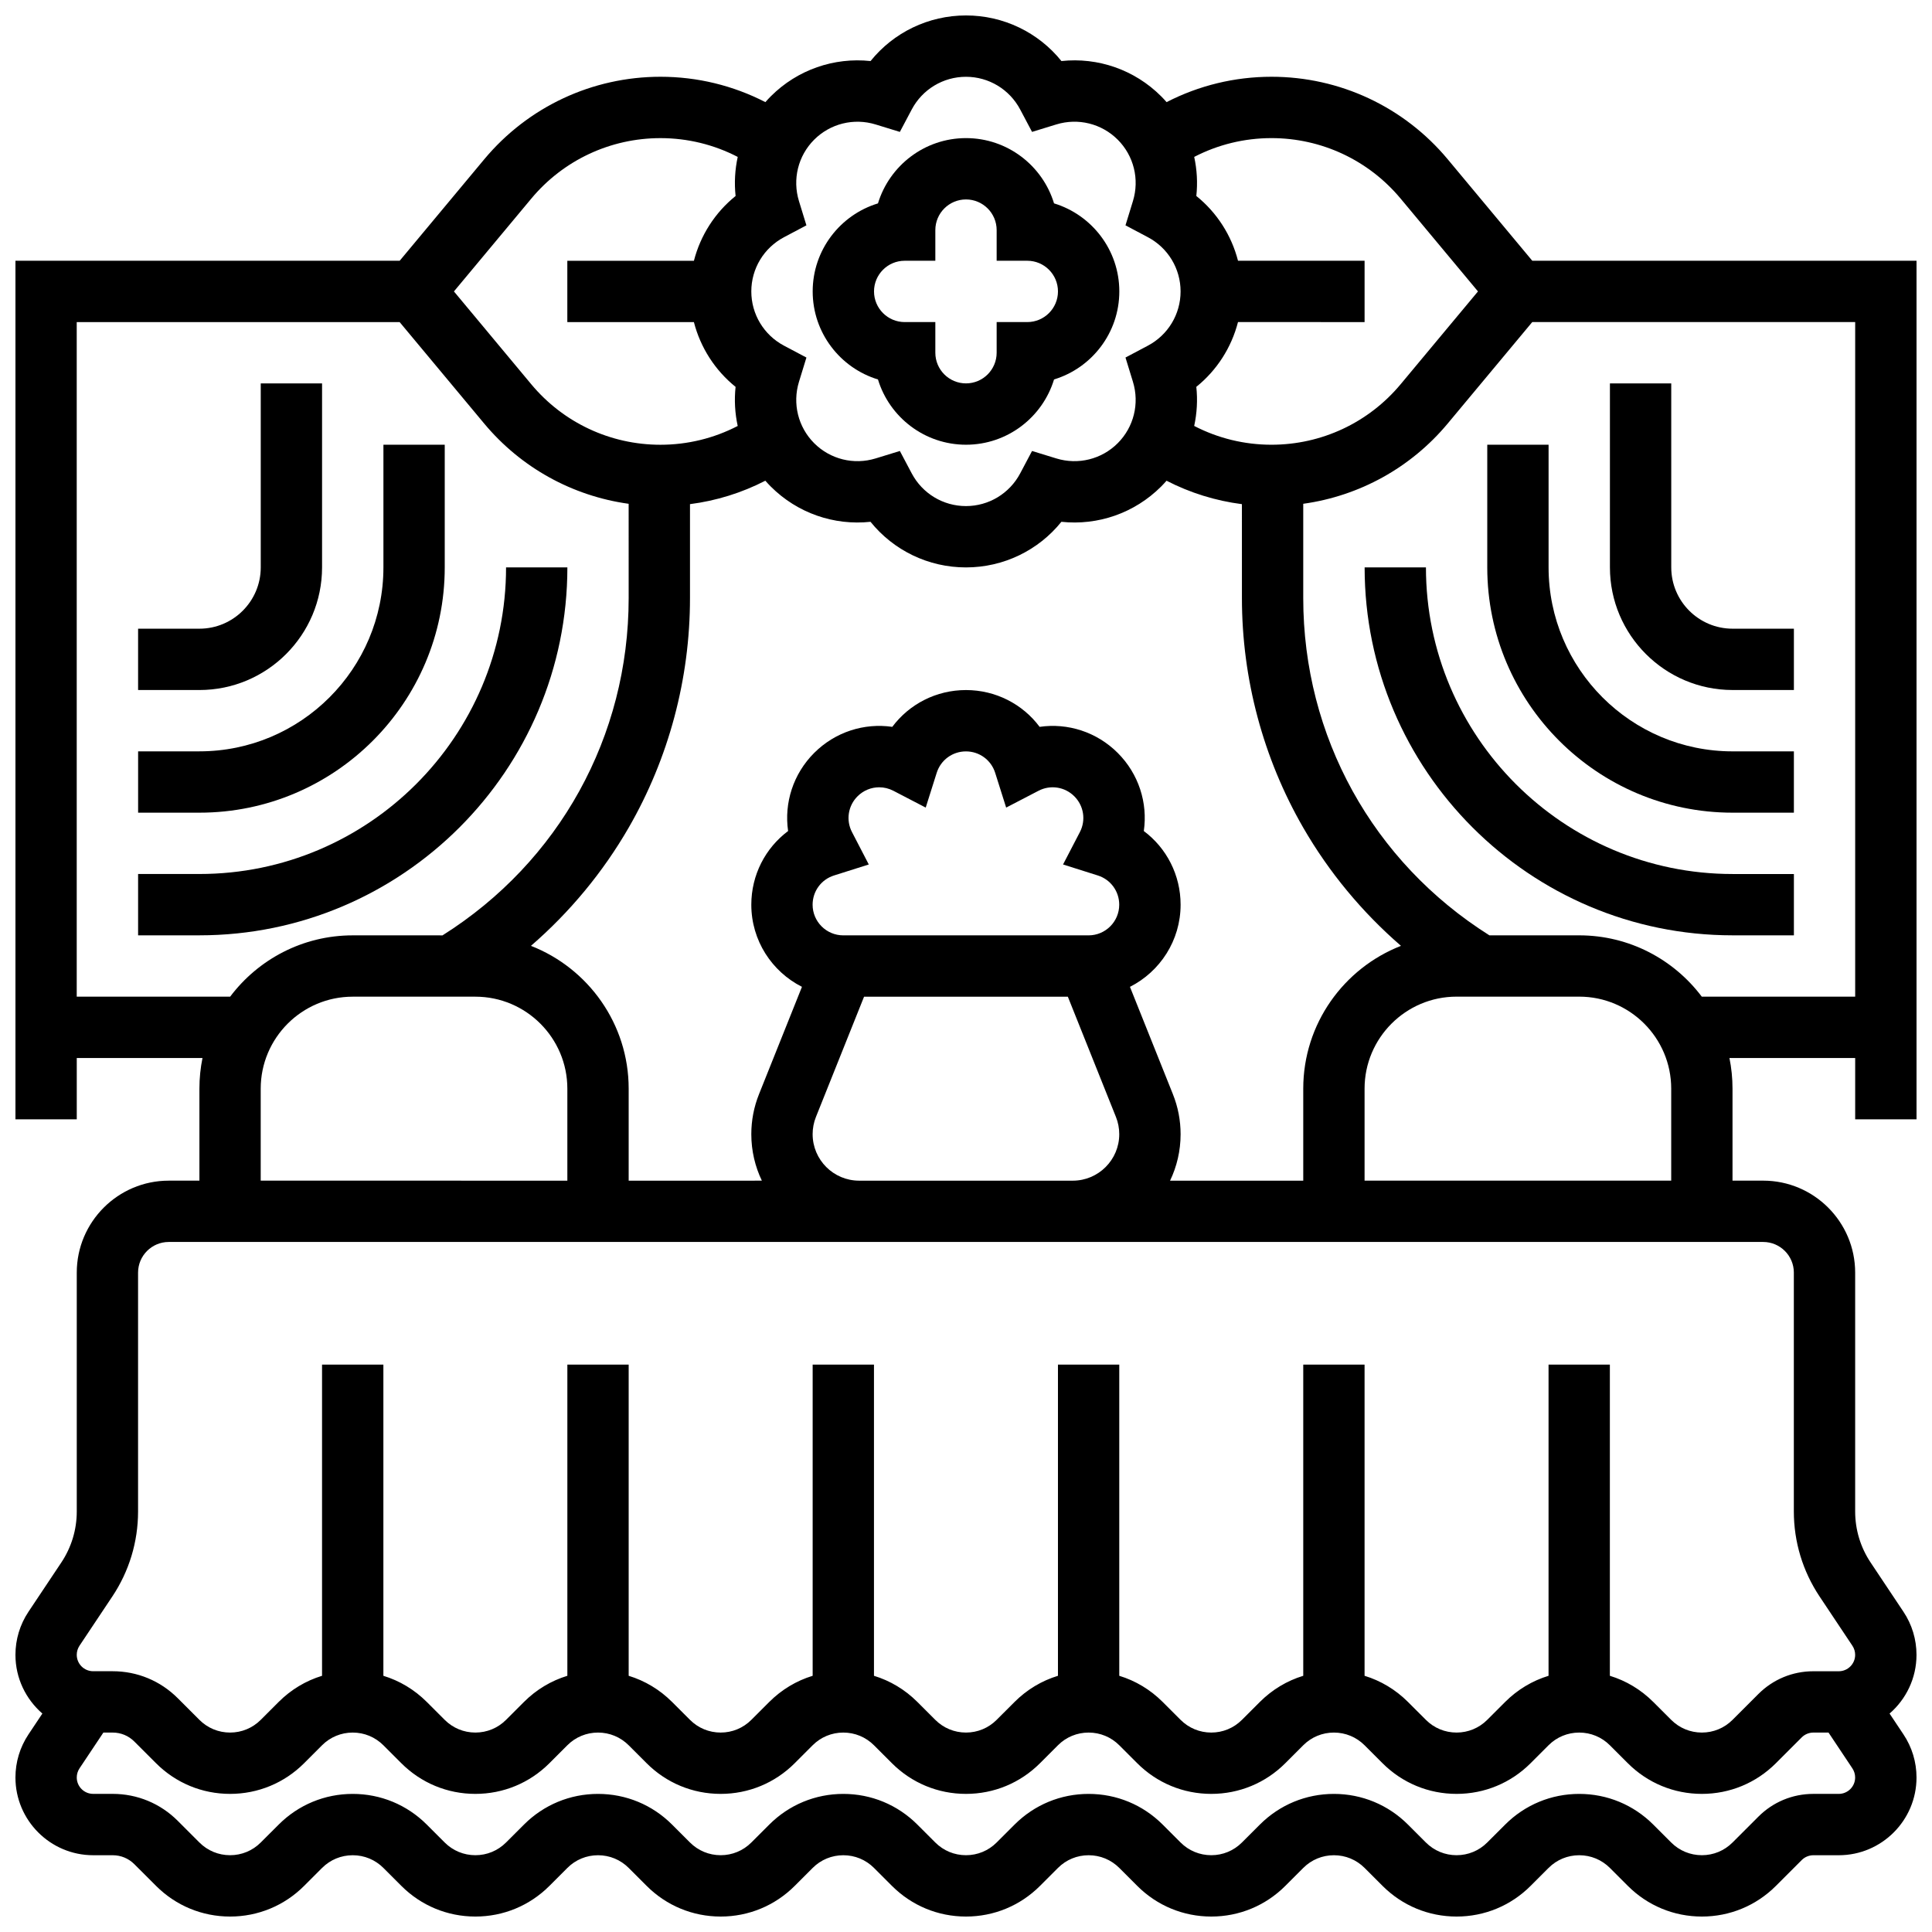
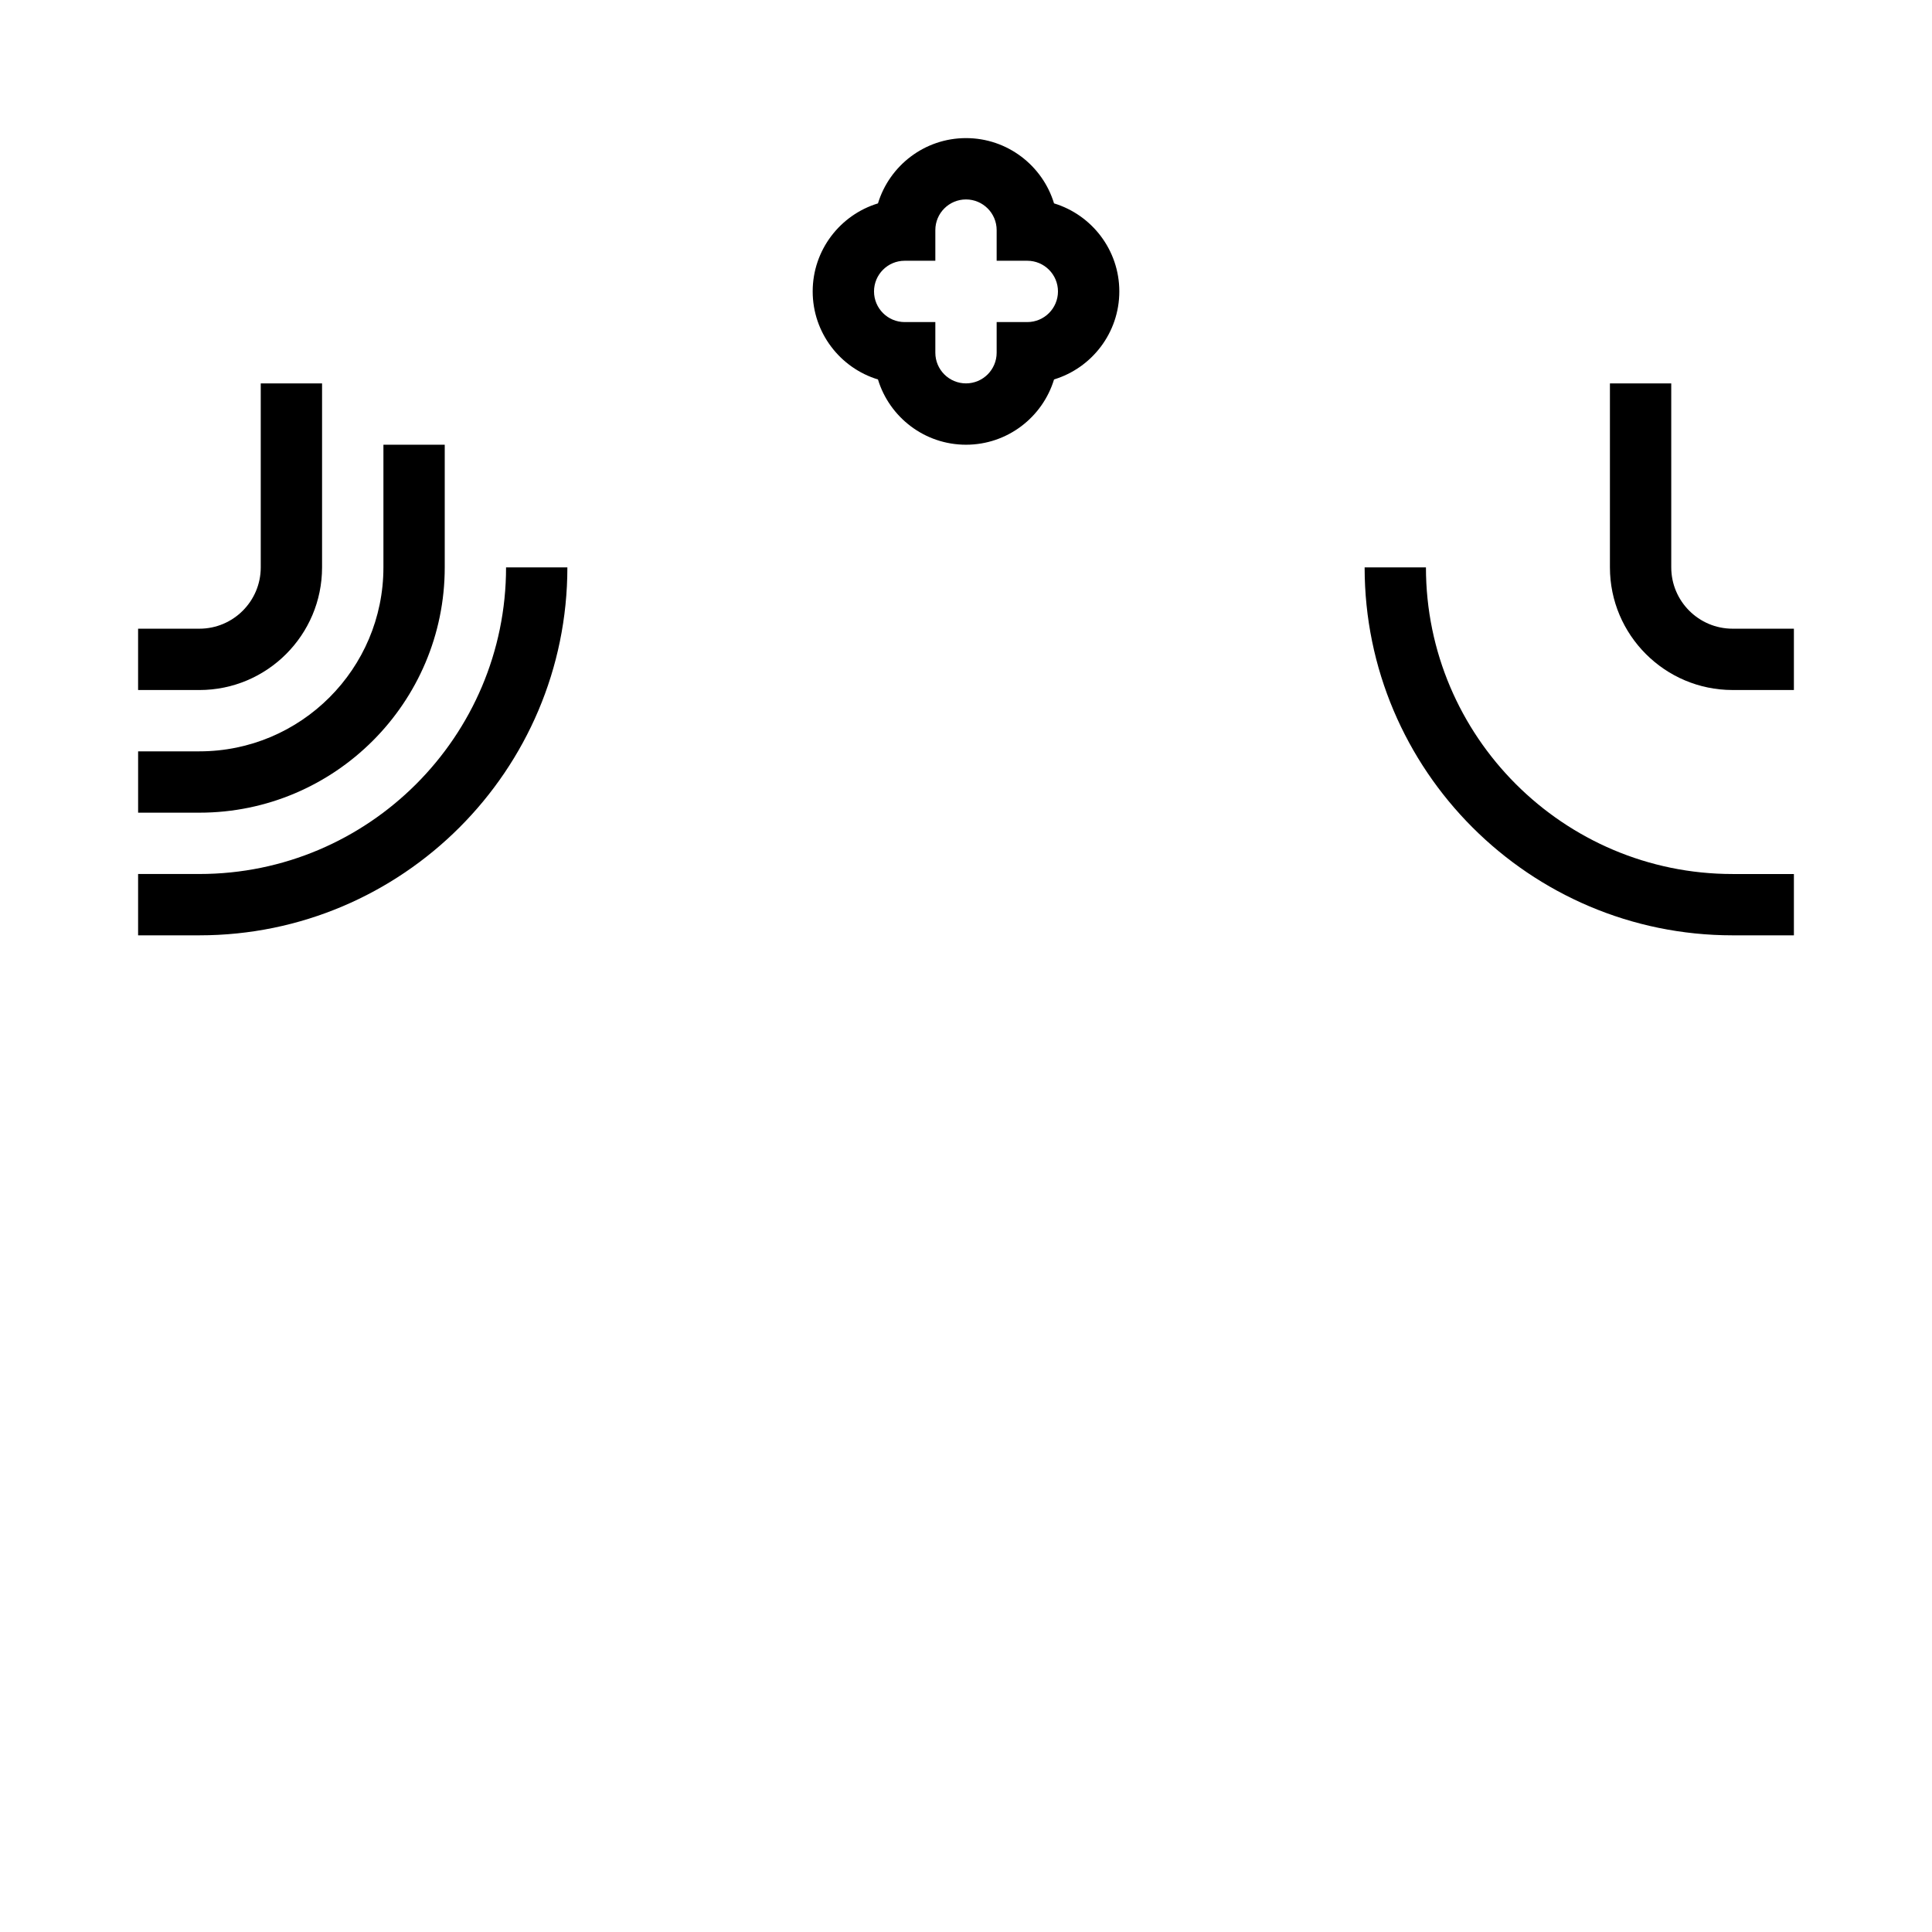
<svg xmlns="http://www.w3.org/2000/svg" width="800px" height="800px" version="1.1" viewBox="144 144 512 512">
  <defs>
    <clipPath id="a">
-       <path d="m148.09 148.09h503.81v503.81h-503.81z" />
-     </clipPath>
+       </clipPath>
  </defs>
  <path d="m376.67 244.56c3.039 10 12.348 17.297 23.332 17.297 10.98 0 20.289-7.297 23.332-17.301 9.996-3.035 17.297-12.344 17.297-23.328 0-10.98-7.301-20.289-17.301-23.332-3.039-10-12.348-17.297-23.328-17.297s-20.289 7.297-23.332 17.301c-10 3.039-17.301 12.348-17.301 23.328 0 10.984 7.301 20.293 17.301 23.332zm7.078-31.457h8.125v-8.125c0-4.481 3.644-8.125 8.125-8.125 4.481 0 8.125 3.644 8.125 8.125v8.125h8.125c4.481 0 8.125 3.644 8.125 8.125 0 4.481-3.644 8.125-8.125 8.125h-8.125v8.125c0 4.481-3.644 8.125-8.125 8.125-4.481 0-8.125-3.644-8.125-8.125v-8.125h-8.125c-4.481 0-8.125-3.644-8.125-8.125 0-4.481 3.644-8.125 8.125-8.125z" />
  <path d="m294.36 294.36h-16.25c0 44.805-36.453 81.258-81.258 81.258l-16.254 0.004v16.25h16.25c53.77 0 97.512-43.742 97.512-97.512z" />
  <path d="m261.86 294.36v-32.504h-16.25v32.504c0 26.883-21.871 48.754-48.754 48.754l-16.254 0.004v16.25h16.25c35.848 0 65.008-29.16 65.008-65.008z" />
  <path d="m229.35 294.36v-48.754h-16.25v48.754c0 8.961-7.293 16.25-16.25 16.25l-16.254 0.004v16.25h16.25c17.926 0 32.504-14.578 32.504-32.504z" />
  <g clip-path="url(#a)">
    <path d="m651.9 440.63v-227.53h-101.83l-22.395-26.875c-11.586-13.906-28.617-21.883-46.719-21.883-9.734 0-19.223 2.309-27.797 6.723-0.465-0.531-0.945-1.051-1.449-1.555-7.035-7.035-16.754-10.371-26.418-9.332-6.102-7.574-15.34-12.086-25.293-12.086-9.957 0-19.191 4.512-25.293 12.086-9.664-1.035-19.387 2.301-26.422 9.332-0.504 0.504-0.984 1.023-1.449 1.555-8.574-4.414-18.062-6.723-27.797-6.723-18.102 0-35.129 7.977-46.719 21.883l-22.395 26.875h-101.83v227.53h16.25v-16.25h33.32c-0.535 2.625-0.816 5.344-0.816 8.125v24.379h-8.125c-13.441 0-24.379 10.934-24.379 24.379v63.293c0 4.828-1.414 9.504-4.094 13.523l-8.699 13.047c-2.262 3.391-3.457 7.344-3.457 11.422 0 6.211 2.777 11.777 7.137 15.559l-3.68 5.519c-2.262 3.394-3.457 7.348-3.457 11.426 0 11.359 9.242 20.602 20.602 20.602h5.172c2.172 0 4.211 0.844 5.746 2.383l5.746 5.742c5.238 5.238 12.207 8.125 19.617 8.125 7.41 0 14.379-2.887 19.617-8.125l4.762-4.762c2.168-2.168 5.055-3.363 8.125-3.363 3.07 0 5.957 1.195 8.125 3.363l4.762 4.762c5.238 5.238 12.207 8.125 19.617 8.125s14.379-2.887 19.617-8.125l4.762-4.762c2.172-2.172 5.055-3.363 8.125-3.363 3.07 0 5.957 1.195 8.125 3.363l4.762 4.762c5.238 5.238 12.207 8.125 19.617 8.125 7.41 0 14.379-2.887 19.617-8.125l4.762-4.762c2.172-2.172 5.055-3.363 8.125-3.363 3.07 0 5.957 1.195 8.125 3.363l4.762 4.762c5.238 5.238 12.207 8.125 19.617 8.125s14.379-2.887 19.617-8.125l4.762-4.762c2.172-2.172 5.055-3.363 8.125-3.363 3.07 0 5.957 1.195 8.125 3.363l4.762 4.762c5.238 5.238 12.207 8.125 19.617 8.125 7.41 0 14.379-2.887 19.617-8.125l4.762-4.762c2.172-2.172 5.055-3.363 8.125-3.363 3.07 0 5.957 1.195 8.125 3.363l4.762 4.762c5.238 5.238 12.207 8.125 19.617 8.125s14.379-2.887 19.617-8.125l4.762-4.762c2.172-2.172 5.055-3.363 8.125-3.363 3.07 0 5.957 1.195 8.125 3.363l4.762 4.762c5.238 5.238 12.207 8.125 19.617 8.125 7.41 0 14.379-2.887 19.617-8.125l6.852-6.852c0.809-0.809 1.93-1.273 3.074-1.273h6.738c11.359 0 20.602-9.242 20.602-20.602 0-4.082-1.195-8.031-3.461-11.426l-3.68-5.519c4.363-3.781 7.137-9.348 7.137-15.559 0-4.082-1.195-8.031-3.461-11.426l-8.699-13.047c-2.68-4.016-4.094-8.695-4.094-13.523v-63.293c0-13.441-10.938-24.379-24.379-24.379h-8.125v-24.379c0-2.781-0.281-5.5-0.816-8.125h33.324v16.25zm-170.95-260.03c13.266 0 25.742 5.844 34.234 16.035l20.496 24.594-20.496 24.598c-8.492 10.188-20.969 16.031-34.234 16.031-7.176 0-14.164-1.711-20.477-4.981 0.734-3.375 0.938-6.867 0.562-10.359 5.457-4.394 9.309-10.422 11.047-17.168l33.547 0.004v-16.25h-33.543c-1.734-6.746-5.59-12.77-11.047-17.168 0.375-3.488 0.172-6.984-0.562-10.355 6.309-3.269 13.301-4.981 20.473-4.981zm8.426 251.91v24.379h-35.297c1.789-3.731 2.793-7.906 2.793-12.316 0-3.652-0.688-7.223-2.043-10.609l-11.379-28.441c7.953-4.023 13.422-12.266 13.422-21.77 0-7.875-3.719-15.02-9.75-19.523 1.082-7.449-1.34-15.129-6.91-20.699-5.566-5.566-13.254-7.992-20.699-6.91-4.5-6.035-11.648-9.75-19.523-9.75s-15.02 3.719-19.523 9.75c-7.453-1.082-15.129 1.344-20.699 6.91-5.566 5.566-7.992 13.25-6.91 20.699-6.031 4.504-9.75 11.648-9.75 19.523 0 9.504 5.469 17.746 13.422 21.766l-11.379 28.441c-1.355 3.391-2.043 6.957-2.043 10.609 0 4.406 1.004 8.586 2.797 12.316l-35.297 0.004v-24.379c0-17.207-10.758-31.938-25.895-37.852 10.273-8.898 19.059-19.48 25.879-31.289 10.641-18.43 16.266-39.48 16.266-60.875v-24.891c6.973-0.898 13.715-2.992 19.969-6.211 0.465 0.531 0.945 1.051 1.449 1.555 7.035 7.035 16.754 10.371 26.422 9.336 6.102 7.574 15.336 12.086 25.293 12.086 9.953 0 19.191-4.512 25.293-12.086 9.664 1.035 19.383-2.301 26.418-9.332 0.504-0.504 0.984-1.027 1.449-1.555 6.258 3.223 13 5.312 19.973 6.211l0.004 24.887c0 21.395 5.625 42.445 16.266 60.875 6.82 11.812 15.609 22.391 25.883 31.289-15.141 5.91-25.898 20.645-25.898 37.852zm-130.02 12.059c0-1.574 0.297-3.113 0.879-4.574l12.75-31.863h54.004l12.746 31.867c0.586 1.461 0.879 3 0.879 4.574 0 6.793-5.523 12.316-12.316 12.316h-56.629c-6.785-0.004-12.312-5.527-12.312-12.32zm10.434-80.055c-1.641-3.156-1.051-6.973 1.469-9.488 1.566-1.566 3.637-2.387 5.738-2.387 1.273 0 2.559 0.301 3.75 0.922l8.578 4.457 2.914-9.219c1.074-3.394 4.188-5.672 7.746-5.672 3.562 0 6.676 2.281 7.746 5.672l2.914 9.219 8.578-4.457c3.156-1.641 6.969-1.051 9.488 1.469 2.519 2.519 3.109 6.332 1.469 9.488l-4.457 8.578 9.215 2.914c3.394 1.074 5.672 4.188 5.672 7.746 0 4.481-3.644 8.125-8.125 8.125h-65.008c-4.481 0-8.125-3.644-8.125-8.125 0-3.559 2.281-6.676 5.672-7.746l9.215-2.914zm-10.023-183.5c4.266-4.262 10.504-5.809 16.285-4.031l6.422 1.973 3.144-5.938c2.828-5.344 8.336-8.668 14.371-8.668s11.539 3.32 14.371 8.664l3.144 5.938 6.422-1.973c5.781-1.777 12.02-0.23 16.281 4.031 4.262 4.262 5.809 10.5 4.031 16.285l-1.973 6.422 5.938 3.144c5.344 2.832 8.664 8.336 8.664 14.371 0 6.035-3.32 11.539-8.664 14.371l-5.938 3.144 1.973 6.422c1.777 5.781 0.23 12.02-4.031 16.285-4.262 4.262-10.5 5.809-16.281 4.031l-6.422-1.973-3.144 5.938c-2.832 5.344-8.34 8.664-14.371 8.664-6.035 0-11.539-3.32-14.371-8.664l-3.144-5.938-6.422 1.973c-5.781 1.777-12.02 0.23-16.281-4.031s-5.809-10.5-4.031-16.281l1.973-6.422-5.938-3.144c-5.348-2.832-8.668-8.34-8.668-14.375 0-6.035 3.32-11.539 8.664-14.371l5.938-3.144-1.973-6.422c-1.777-5.781-0.23-12.02 4.031-16.281zm-74.973 15.625c8.492-10.191 20.969-16.035 34.234-16.035 7.176 0 14.164 1.711 20.477 4.981-0.734 3.375-0.938 6.867-0.562 10.355-5.457 4.394-9.309 10.422-11.047 17.168h-33.547v16.25h33.543c1.738 6.746 5.59 12.77 11.047 17.168-0.375 3.488-0.172 6.984 0.562 10.359-6.309 3.269-13.301 4.981-20.477 4.981-13.266 0-25.742-5.844-34.234-16.035l-20.492-24.598zm-120.46 211.49v-178.77h85.578l22.395 26.875c9.77 11.723 23.406 19.207 38.293 21.277l0.004 24.984c0 36.648-18.402 69.891-49.332 89.387l-23.801-0.004c-13.262 0-25.062 6.391-32.48 16.25zm48.758 24.379c0-13.441 10.938-24.379 24.379-24.379h32.504c13.441 0 24.379 10.934 24.379 24.379v24.379l-81.262-0.004zm418.2 186.89h-6.738c-5.504 0-10.676 2.144-14.566 6.035l-6.852 6.852c-2.172 2.172-5.055 3.363-8.125 3.363-3.07 0-5.953-1.195-8.125-3.363l-4.762-4.758c-5.238-5.238-12.207-8.125-19.617-8.125-7.41 0-14.375 2.887-19.617 8.125l-4.762 4.758c-2.172 2.172-5.055 3.363-8.125 3.363s-5.953-1.195-8.125-3.363l-4.762-4.758c-5.238-5.238-12.207-8.125-19.617-8.125-7.41 0-14.375 2.887-19.617 8.125l-4.762 4.758c-2.172 2.172-5.055 3.363-8.125 3.363-3.07 0-5.953-1.195-8.125-3.363l-4.762-4.758c-5.238-5.238-12.207-8.125-19.617-8.125s-14.375 2.887-19.617 8.125l-4.762 4.758c-2.172 2.172-5.055 3.363-8.125 3.363s-5.953-1.195-8.125-3.363l-4.762-4.758c-5.238-5.238-12.207-8.125-19.617-8.125s-14.375 2.887-19.617 8.125l-4.762 4.758c-2.172 2.172-5.055 3.363-8.125 3.363-3.07 0-5.953-1.195-8.125-3.363l-4.762-4.758c-5.238-5.238-12.207-8.125-19.617-8.125-7.41 0-14.375 2.887-19.617 8.125l-4.762 4.758c-2.172 2.172-5.055 3.363-8.125 3.363s-5.953-1.195-8.125-3.363l-4.762-4.758c-5.238-5.238-12.207-8.125-19.617-8.125-7.41 0-14.375 2.887-19.617 8.125l-4.762 4.758c-2.172 2.172-5.055 3.363-8.125 3.363-3.07 0-5.953-1.195-8.125-3.367l-5.746-5.746c-4.606-4.606-10.727-7.141-17.238-7.141h-5.172c-2.398 0-4.348-1.949-4.348-4.348 0-0.863 0.254-1.695 0.73-2.414l6.324-9.484h2.465c2.172 0 4.211 0.844 5.746 2.383l5.746 5.742c5.238 5.238 12.207 8.125 19.617 8.125 7.41 0 14.379-2.887 19.617-8.125l4.762-4.762c2.168-2.168 5.055-3.363 8.125-3.363 3.07 0 5.957 1.195 8.125 3.363l4.762 4.762c5.238 5.238 12.207 8.125 19.617 8.125s14.379-2.887 19.617-8.125l4.762-4.762c2.172-2.172 5.055-3.363 8.125-3.363 3.07 0 5.957 1.195 8.125 3.363l4.762 4.762c5.238 5.238 12.207 8.125 19.617 8.125 7.41 0 14.379-2.887 19.617-8.125l4.762-4.762c2.172-2.172 5.055-3.363 8.125-3.363 3.07 0 5.957 1.195 8.125 3.363l4.762 4.762c5.238 5.238 12.207 8.125 19.617 8.125s14.379-2.887 19.617-8.125l4.762-4.762c2.172-2.172 5.055-3.363 8.125-3.363 3.07 0 5.957 1.195 8.125 3.363l4.762 4.762c5.238 5.238 12.207 8.125 19.617 8.125 7.41 0 14.379-2.887 19.617-8.125l4.762-4.762c2.172-2.172 5.055-3.363 8.125-3.363 3.07 0 5.957 1.195 8.125 3.363l4.762 4.762c5.238 5.238 12.207 8.125 19.617 8.125s14.379-2.887 19.617-8.125l4.762-4.762c2.172-2.172 5.055-3.363 8.125-3.363 3.07 0 5.957 1.195 8.125 3.363l4.762 4.762c5.238 5.238 12.207 8.125 19.617 8.125 7.41 0 14.379-2.887 19.617-8.125l6.852-6.852c0.809-0.809 1.93-1.273 3.074-1.273h4.027l6.324 9.488c0.477 0.719 0.73 1.551 0.73 2.414 0.004 2.398-1.949 4.348-4.344 4.348zm-11.906-138.14v63.293c0 8.047 2.359 15.844 6.824 22.539l8.695 13.047c0.477 0.719 0.73 1.551 0.73 2.414 0 2.398-1.953 4.348-4.348 4.348h-6.738c-5.504 0-10.676 2.144-14.566 6.035l-6.848 6.848c-2.172 2.172-5.055 3.363-8.125 3.363-3.07 0-5.953-1.195-8.125-3.363l-4.762-4.758c-3.266-3.262-7.199-5.613-11.492-6.922v-82.465h-16.25v82.465c-4.293 1.309-8.227 3.66-11.492 6.922l-4.762 4.758c-2.172 2.172-5.055 3.363-8.125 3.363s-5.953-1.195-8.125-3.363l-4.762-4.758c-3.266-3.262-7.199-5.613-11.492-6.922v-82.465h-16.25v82.465c-4.293 1.309-8.227 3.66-11.492 6.922l-4.762 4.758c-2.172 2.172-5.055 3.363-8.125 3.363-3.07 0-5.953-1.195-8.125-3.363l-4.762-4.758c-3.266-3.262-7.199-5.613-11.492-6.922v-82.465h-16.25v82.465c-4.293 1.309-8.227 3.66-11.492 6.922l-4.762 4.758c-2.172 2.172-5.055 3.363-8.125 3.363s-5.953-1.195-8.125-3.363l-4.762-4.758c-3.266-3.262-7.199-5.613-11.492-6.922v-82.465h-16.25v82.465c-4.293 1.309-8.227 3.66-11.492 6.922l-4.762 4.758c-2.172 2.172-5.055 3.363-8.125 3.363-3.07 0-5.953-1.195-8.125-3.363l-4.762-4.758c-3.266-3.262-7.199-5.613-11.492-6.922v-82.465h-16.25v82.465c-4.293 1.309-8.227 3.66-11.492 6.922l-4.762 4.758c-2.172 2.172-5.055 3.363-8.125 3.363s-5.953-1.195-8.125-3.363l-4.762-4.758c-3.266-3.262-7.199-5.613-11.492-6.922v-82.465h-16.254v82.465c-4.293 1.309-8.227 3.66-11.492 6.922l-4.758 4.758c-2.172 2.172-5.055 3.363-8.125 3.363-3.07 0-5.953-1.195-8.125-3.367l-5.746-5.746c-4.606-4.606-10.727-7.141-17.238-7.141h-5.172c-2.398 0-4.348-1.949-4.348-4.348 0-0.863 0.254-1.695 0.73-2.414l8.699-13.047c4.461-6.691 6.82-14.484 6.82-22.531v-63.293c0-4.481 3.644-8.125 8.125-8.125h422.55c4.481 0 8.125 3.644 8.125 8.125zm-113.76-24.379v-24.379c0-13.441 10.938-24.379 24.379-24.379h32.504c13.441 0 24.379 10.934 24.379 24.379v24.379zm89.363-48.754c-7.422-9.863-19.219-16.25-32.48-16.25h-23.801c-30.93-19.496-49.336-52.742-49.336-89.387v-24.98c14.883-2.07 28.523-9.555 38.293-21.277l22.395-26.879h85.582v178.77z" />
  </g>
  <path d="m521.89 294.36h-16.25c0 53.77 43.742 97.512 97.512 97.512h16.25v-16.25h-16.25c-44.809 0-81.262-36.453-81.262-81.262z" />
-   <path d="m554.39 294.36v-32.504h-16.25v32.504c0 35.844 29.16 65.008 65.008 65.008h16.25v-16.25h-16.25c-26.883 0-48.758-21.871-48.758-48.758z" />
  <path d="m603.15 310.61c-8.961 0-16.25-7.293-16.25-16.25l-0.004-48.758h-16.25v48.754c0 17.922 14.582 32.504 32.504 32.504h16.25v-16.25z" />
</svg>